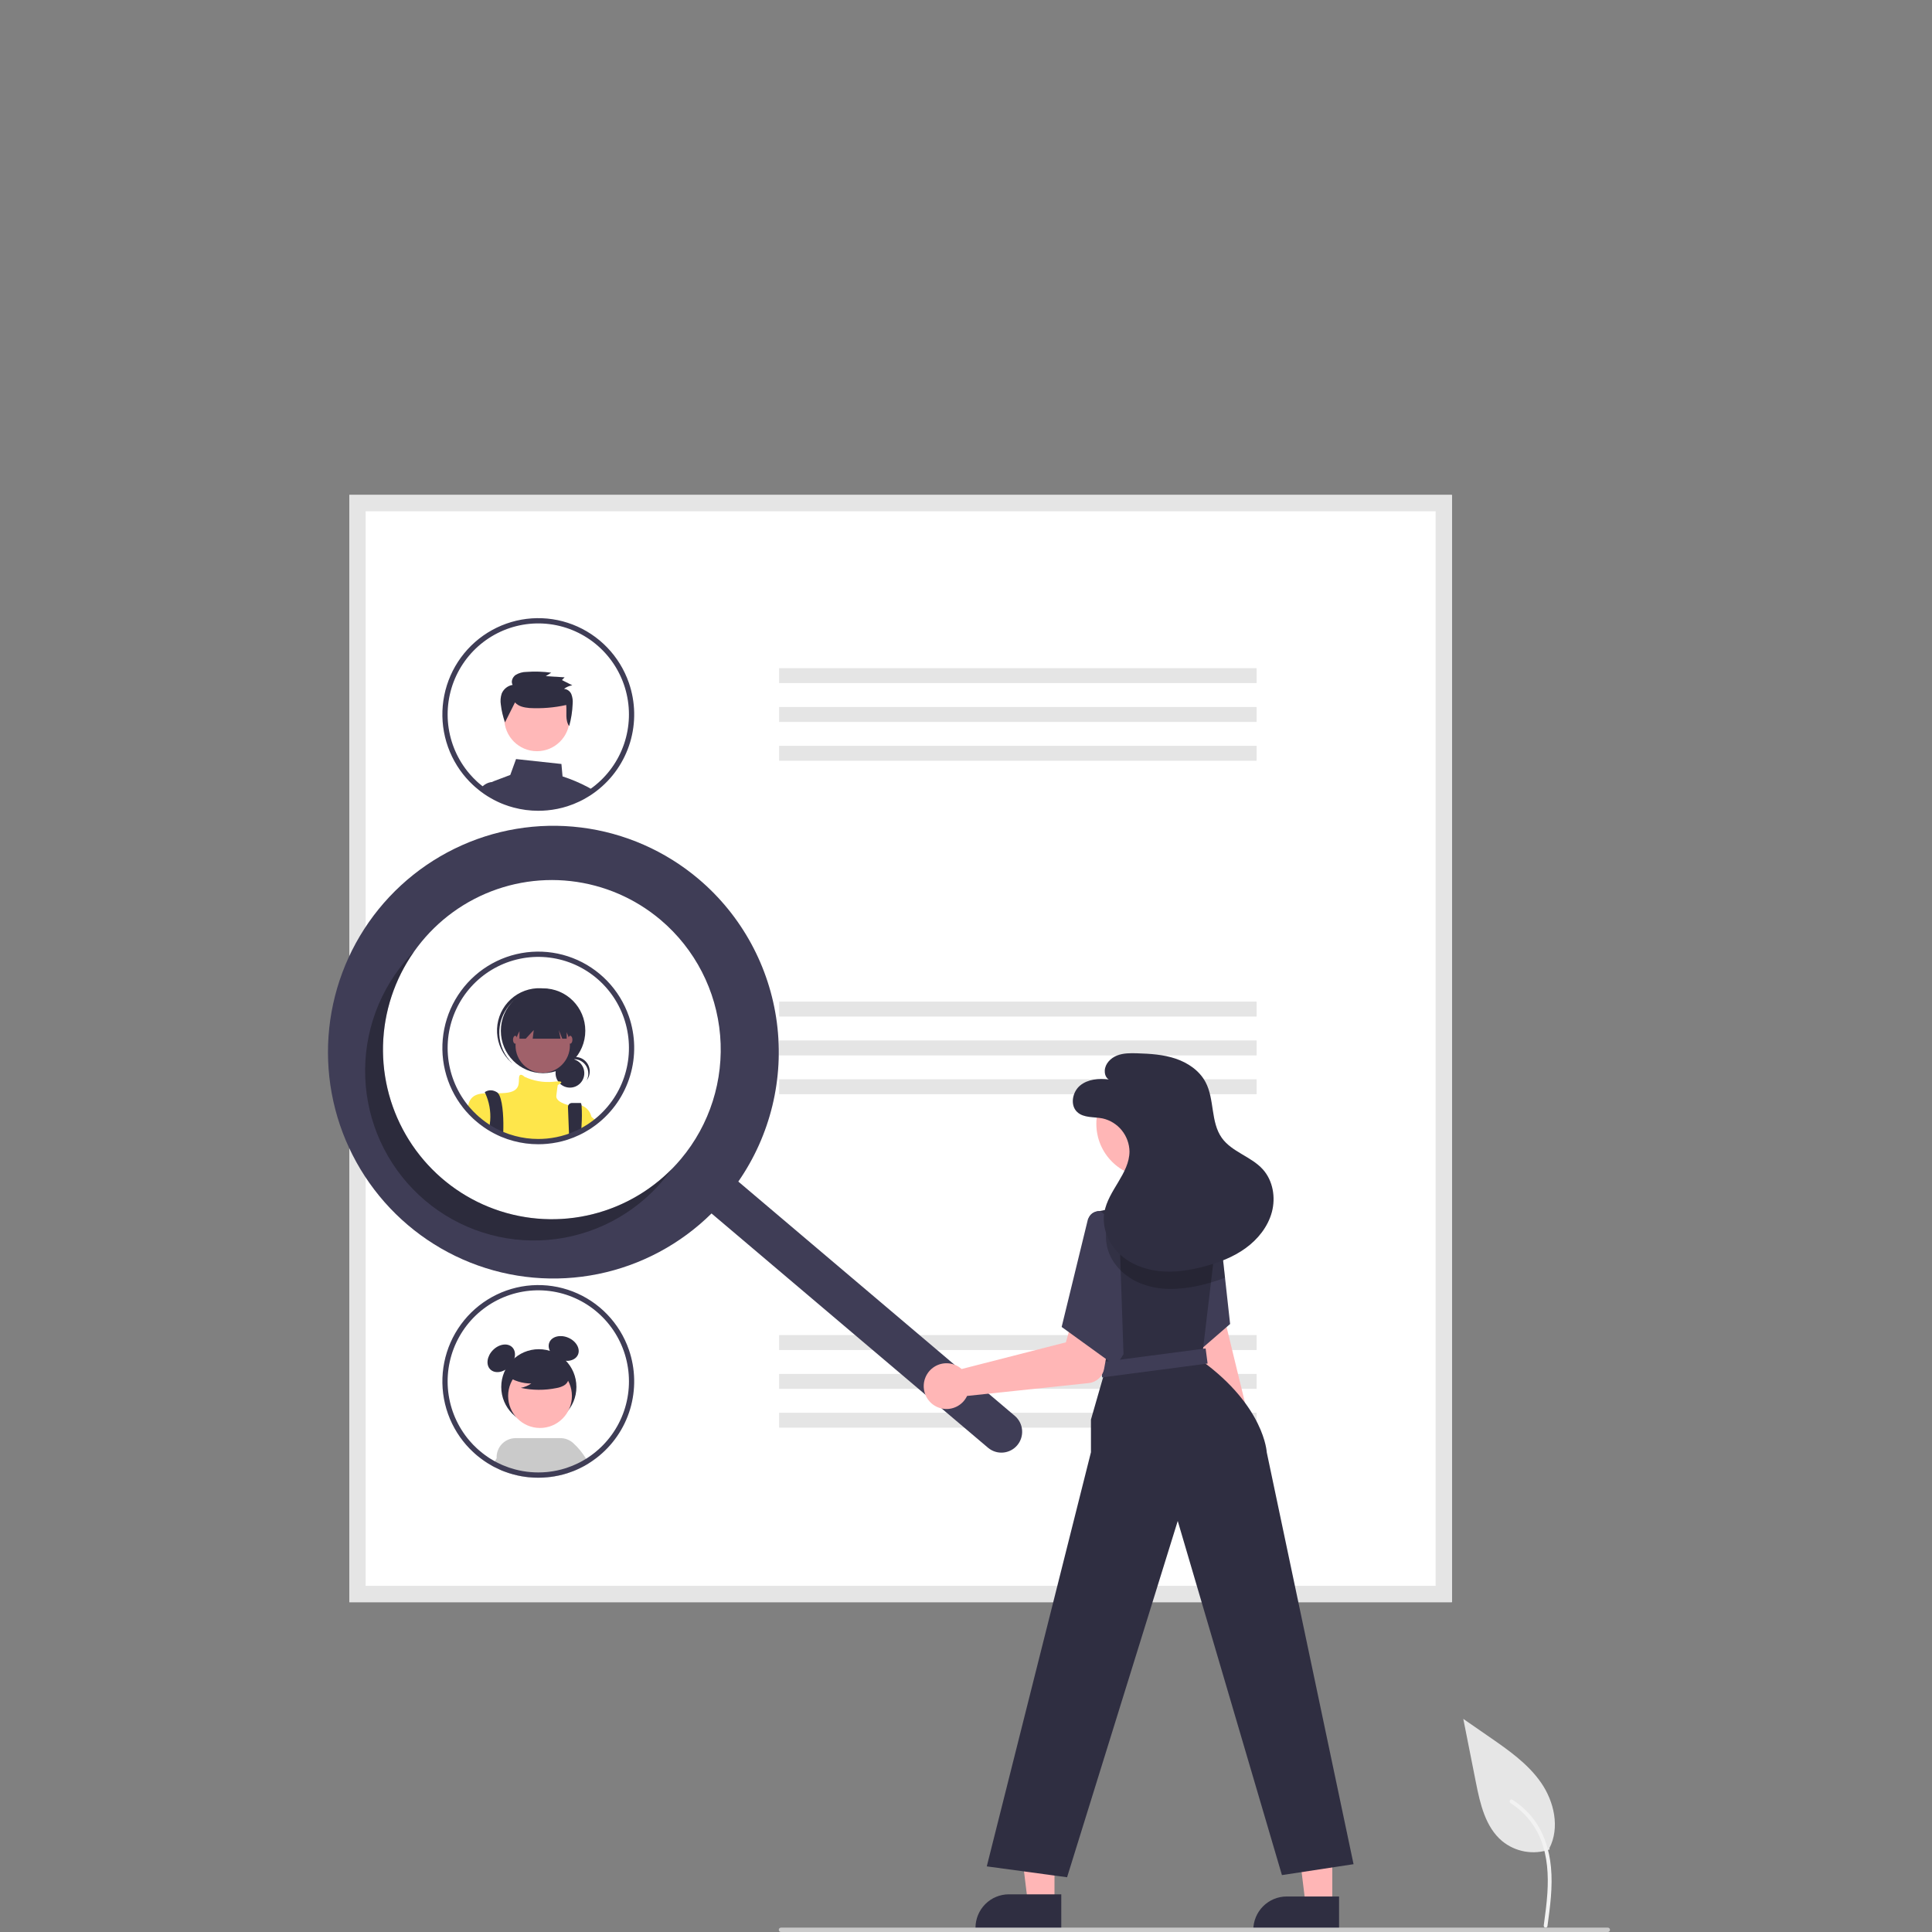
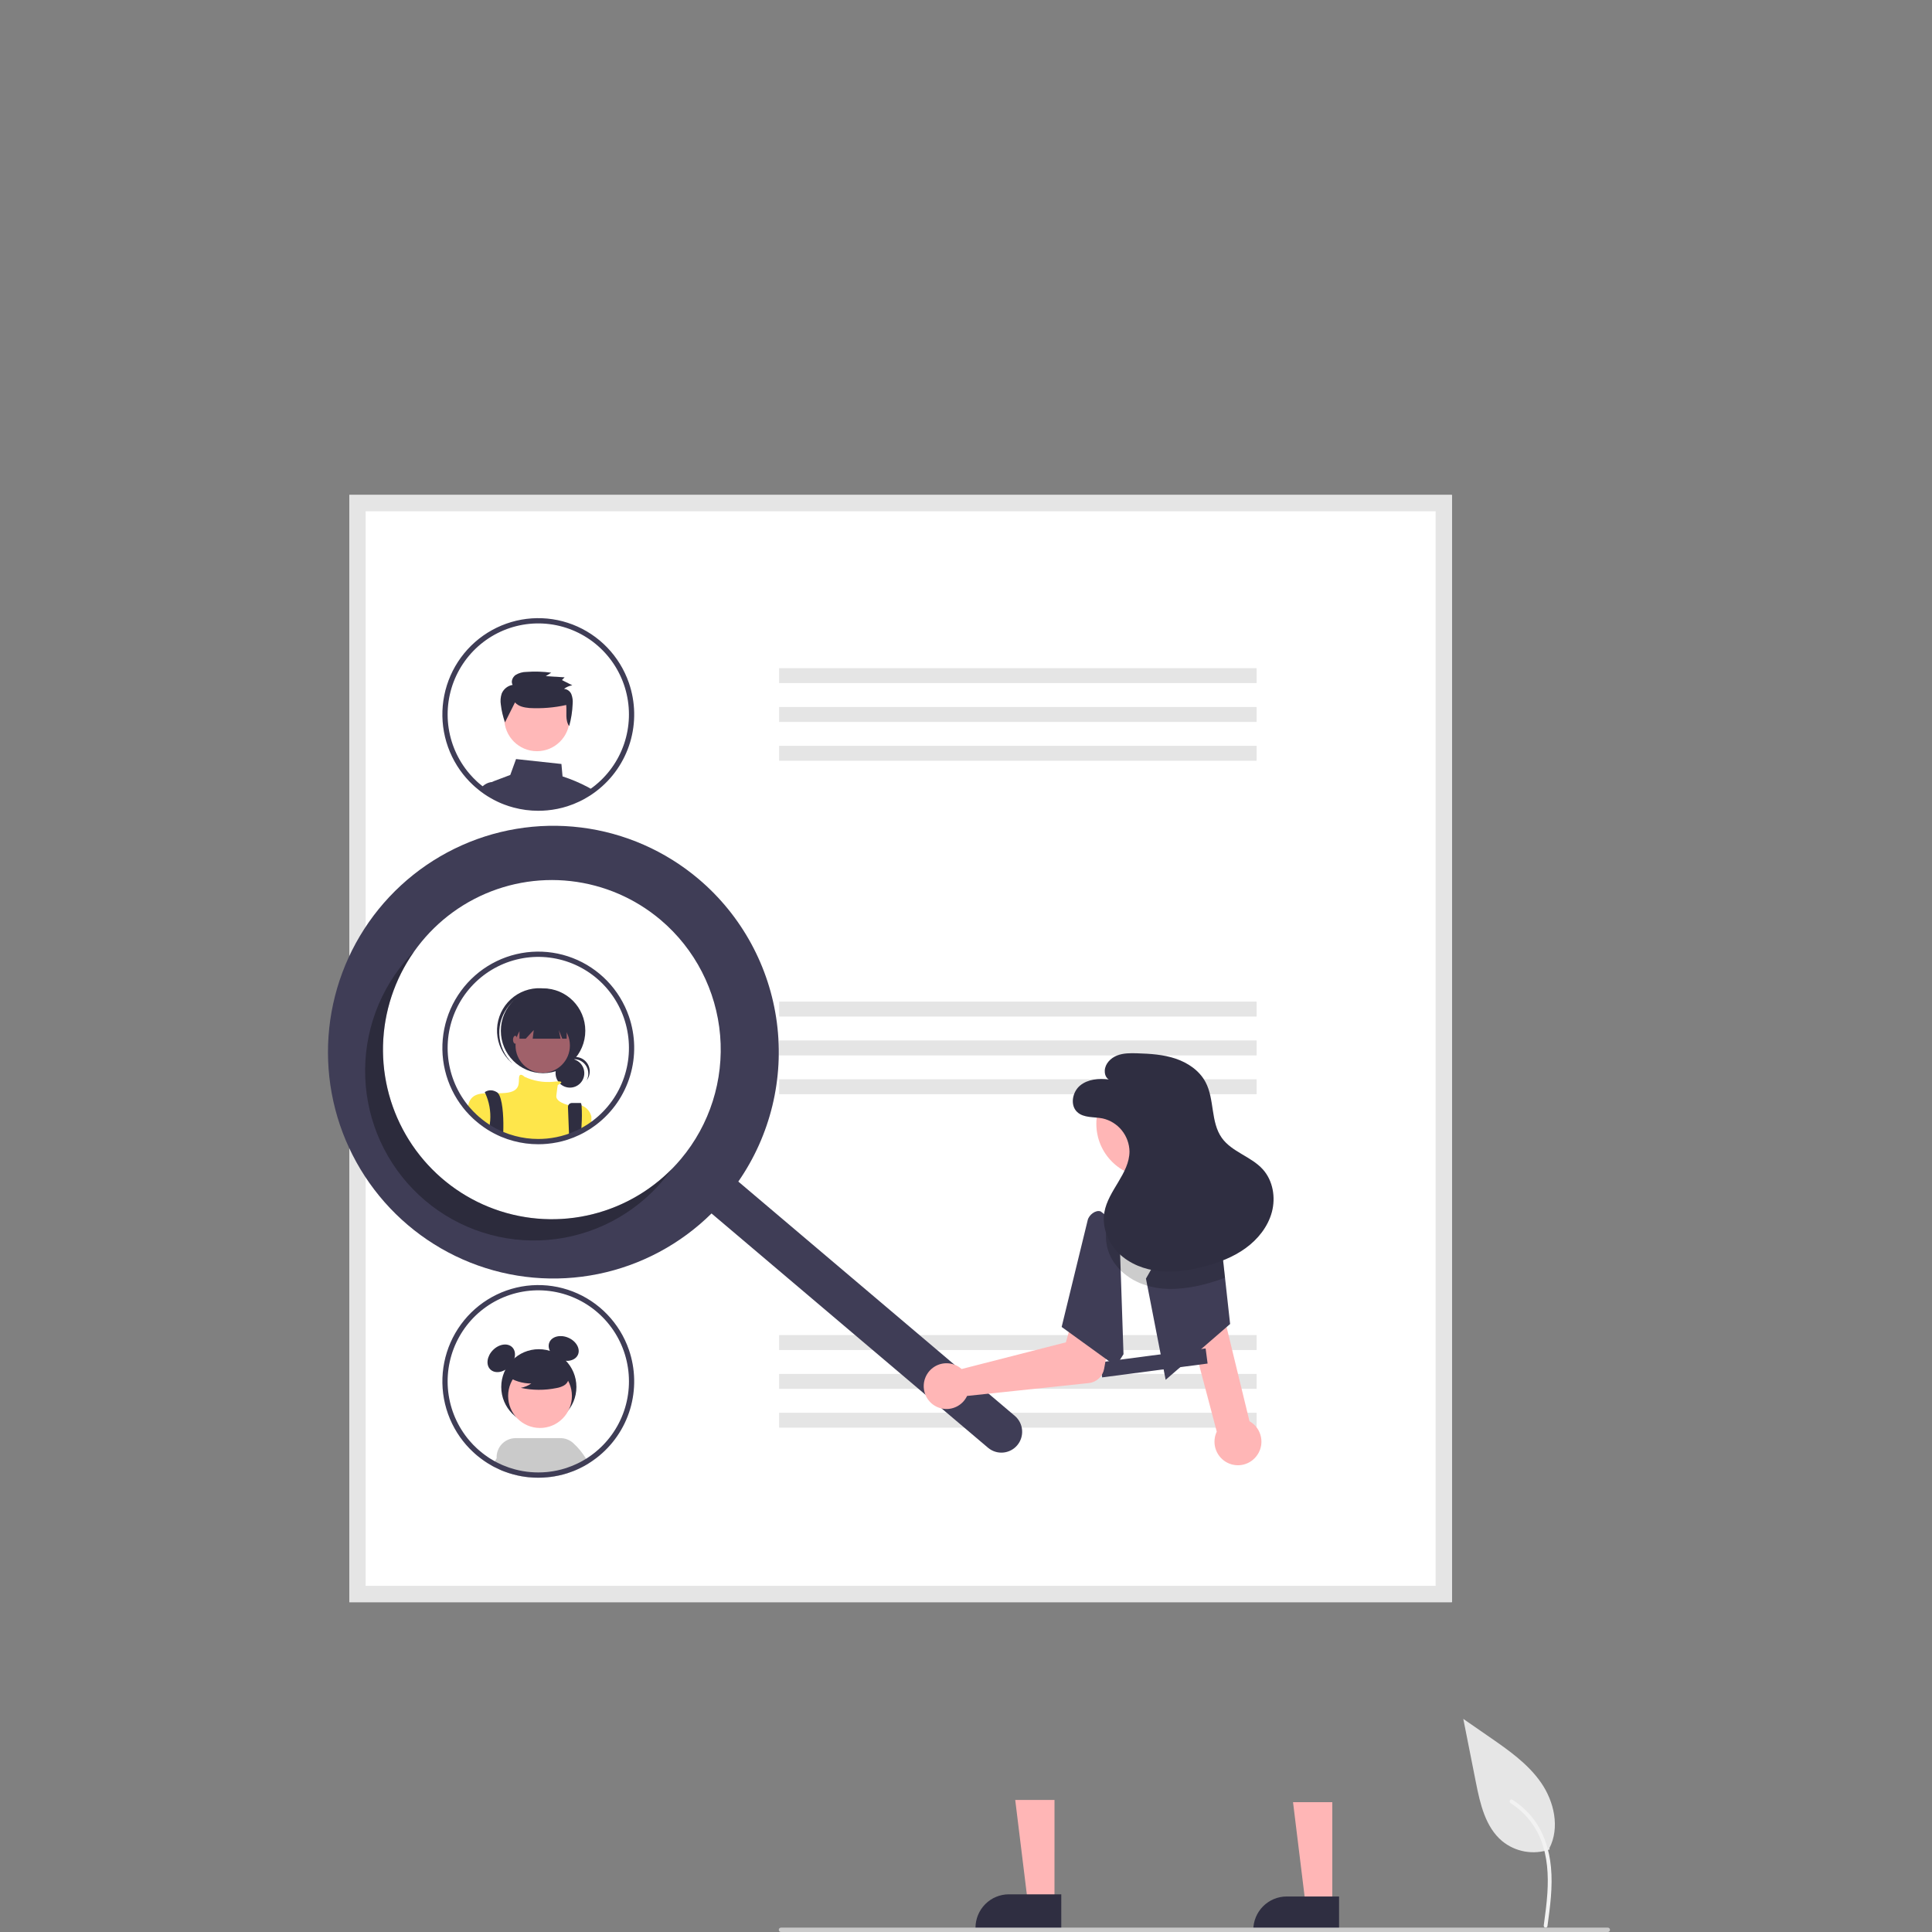
<svg xmlns="http://www.w3.org/2000/svg" width="324" height="324" viewBox="0 0 324 324" fill="none">
  <rect x="0" y="0" width="324" height="324" fill="#808080" stroke="none" />
  <g clip-path="url(#clip0_171_2141)">
    <path d="M259.886 310.157C258.546 310.63 257.107 310.748 255.708 310.501C254.309 310.253 252.997 309.648 251.898 308.744C249.1 306.385 248.222 302.5 247.509 298.903L245.398 288.262L249.818 291.319C252.996 293.516 256.246 295.785 258.447 298.968C260.648 302.152 261.608 306.498 259.84 309.942" fill="#E6E6E6" />
    <path d="M259.508 323.04C259.956 319.767 260.416 316.453 260.102 313.146C259.823 310.208 258.931 307.34 257.114 304.987C256.15 303.741 254.977 302.673 253.647 301.832C253.3 301.613 252.981 302.164 253.326 302.383C255.627 303.843 257.406 305.999 258.408 308.54C259.515 311.366 259.692 314.447 259.5 317.449C259.385 319.265 259.14 321.068 258.894 322.87C258.874 322.951 258.886 323.037 258.927 323.11C258.969 323.183 259.036 323.237 259.116 323.262C259.197 323.284 259.284 323.273 259.357 323.231C259.43 323.19 259.484 323.121 259.507 323.039L259.508 323.04Z" fill="#F2F2F2" />
    <path d="M243.489 268.689H58.585V83H243.489V268.689Z" fill="white" />
    <path d="M243.489 268.689H58.585V83H243.489V268.689ZM61.317 265.945H240.757V85.743H61.317V265.945Z" fill="#E5E5E5" />
    <path d="M210.733 112.051H130.662V114.556H210.733V112.051Z" fill="#E5E5E5" />
    <path d="M210.733 118.564H130.662V121.069H210.733V118.564Z" fill="#E5E5E5" />
    <path d="M210.733 125.076H130.662V127.581H210.733V125.076Z" fill="#E5E5E5" />
    <path d="M210.733 167.974H130.662V170.478H210.733V167.974Z" fill="#E5E5E5" />
    <path d="M210.733 174.486H130.662V176.991H210.733V174.486Z" fill="#E5E5E5" />
    <path d="M210.733 180.999H130.662V183.503H210.733V180.999Z" fill="#E5E5E5" />
    <path d="M210.733 223.896H130.662V226.401H210.733V223.896Z" fill="#E5E5E5" />
    <path d="M210.733 230.408H130.662V232.913H210.733V230.408Z" fill="#E5E5E5" />
    <path d="M210.733 236.921H130.662V239.426H210.733V236.921Z" fill="#E5E5E5" />
    <path d="M98.607 132.009C97.24 131.285 95.812 130.681 94.34 130.205L94.152 128.12L86.542 127.297L85.574 129.961L82.843 130.991C82.745 131.028 82.652 131.077 82.566 131.136H82.563C82.41 131.239 82.281 131.373 82.181 131.528C82.082 131.684 82.016 131.858 81.986 132.04C81.956 132.222 81.963 132.407 82.006 132.586L82.15 133.18C82.358 133.305 82.572 133.423 82.785 133.537L82.921 133.606C83.233 133.769 83.55 133.922 83.877 134.064C83.943 134.093 84.015 134.122 84.082 134.151C84.088 134.154 84.09 134.154 84.096 134.157C84.249 134.221 84.402 134.282 84.558 134.34C85.07 134.536 85.593 134.705 86.123 134.844C87.476 135.206 88.871 135.39 90.272 135.389C90.783 135.389 91.288 135.366 91.788 135.317C92.929 135.211 94.056 134.983 95.148 134.635C95.151 134.635 95.154 134.633 95.157 134.633C95.847 134.412 96.522 134.143 97.175 133.829C97.178 133.826 97.184 133.826 97.187 133.824C97.334 133.754 97.476 133.679 97.62 133.606L97.689 133.571C97.805 133.51 97.92 133.45 98.036 133.386C98.324 133.226 98.607 133.058 98.887 132.878C98.965 132.832 99.04 132.783 99.118 132.73C99.228 132.658 99.338 132.583 99.445 132.504C99.176 132.33 98.896 132.165 98.607 132.009Z" fill="#3F3D56" />
-     <path d="M84.325 133.293L83.848 131.133H82.604C82.591 131.133 82.579 131.134 82.566 131.136H82.563C82.116 131.174 81.686 131.323 81.31 131.571C81.056 131.734 80.83 131.937 80.641 132.174C81.01 132.455 81.394 132.716 81.79 132.965L81.807 132.974C81.92 133.044 82.035 133.113 82.151 133.18C82.359 133.305 82.572 133.423 82.786 133.536L82.921 133.606C83.233 133.768 83.551 133.922 83.877 134.064C83.944 134.093 84.016 134.122 84.082 134.151C84.088 134.154 84.091 134.154 84.097 134.157C84.25 134.221 84.403 134.282 84.559 134.34L84.325 133.293Z" fill="#3F3D56" />
+     <path d="M84.325 133.293L83.848 131.133H82.604C82.591 131.133 82.579 131.134 82.566 131.136H82.563C82.116 131.174 81.686 131.323 81.31 131.571C81.056 131.734 80.83 131.937 80.641 132.174C81.01 132.455 81.394 132.716 81.79 132.965L81.807 132.974C81.92 133.044 82.035 133.113 82.151 133.18C82.359 133.305 82.572 133.423 82.786 133.536L82.921 133.606C83.233 133.768 83.551 133.922 83.877 134.064C83.944 134.093 84.016 134.122 84.082 134.151C84.088 134.154 84.091 134.154 84.097 134.157C84.25 134.221 84.403 134.282 84.559 134.34Z" fill="#3F3D56" />
    <path d="M90.049 125.979C93.076 125.979 95.53 123.514 95.53 120.474C95.53 117.434 93.076 114.97 90.049 114.97C87.021 114.97 84.567 117.434 84.567 120.474C84.567 123.514 87.021 125.979 90.049 125.979Z" fill="#FFB8B8" />
    <path d="M86.368 117.793C86.936 118.467 87.896 118.658 88.782 118.736C90.853 118.85 92.93 118.68 94.955 118.229C95.08 119.451 94.738 120.768 95.454 121.772C95.79 120.556 95.986 119.305 96.036 118.044C96.09 117.503 96.019 116.956 95.831 116.447C95.73 116.191 95.559 115.97 95.339 115.807C95.119 115.644 94.858 115.546 94.585 115.524C94.993 115.213 95.472 115.008 95.978 114.926L94.237 114.048L94.684 113.587L91.533 113.394L92.446 112.811C91.072 112.622 89.683 112.578 88.3 112.68C87.654 112.68 87.02 112.857 86.466 113.192C85.946 113.566 85.645 114.308 85.968 114.857C85.564 114.923 85.183 115.093 84.862 115.348C84.541 115.604 84.291 115.938 84.134 116.318C83.936 116.923 83.888 117.567 83.995 118.194C84.114 119.2 84.346 120.19 84.689 121.143L86.368 117.793Z" fill="#2F2E41" />
    <path d="M105.462 114.507C104.693 112.288 103.451 110.265 101.823 108.578C100.195 106.89 98.22 105.58 96.037 104.738C93.853 103.896 91.512 103.542 89.178 103.702C86.844 103.862 84.573 104.531 82.523 105.662C80.473 106.794 78.693 108.361 77.308 110.254C75.923 112.148 74.966 114.322 74.504 116.625C74.041 118.928 74.085 121.304 74.631 123.589C75.177 125.873 76.213 128.01 77.666 129.851C77.811 130.034 77.961 130.217 78.114 130.393C78.125 130.405 78.134 130.417 78.146 130.428C78.522 130.864 78.922 131.278 79.344 131.669C79.454 131.771 79.569 131.875 79.684 131.974C79.904 132.171 80.129 132.359 80.363 132.539C80.455 132.612 80.545 132.684 80.64 132.754C81.01 133.035 81.394 133.296 81.789 133.545L81.807 133.554C81.919 133.623 82.035 133.693 82.15 133.76C82.358 133.884 82.572 134.003 82.785 134.116L82.921 134.186C83.233 134.348 83.55 134.502 83.877 134.644C83.943 134.673 84.015 134.702 84.082 134.731C84.088 134.734 84.09 134.734 84.096 134.737C84.249 134.801 84.402 134.862 84.558 134.92C85.07 135.116 85.593 135.284 86.123 135.424C87.476 135.786 88.871 135.97 90.272 135.969C90.783 135.969 91.288 135.946 91.788 135.897C92.929 135.791 94.056 135.562 95.148 135.215C95.151 135.215 95.154 135.212 95.157 135.212C95.847 134.992 96.522 134.723 97.175 134.409C97.178 134.406 97.184 134.406 97.187 134.403C97.334 134.334 97.476 134.258 97.62 134.186L97.689 134.151C97.805 134.09 97.92 134.029 98.036 133.966C98.324 133.806 98.607 133.638 98.887 133.458C98.965 133.412 99.04 133.363 99.118 133.31C99.228 133.238 99.338 133.162 99.445 133.084C99.586 132.986 99.728 132.884 99.866 132.78C99.909 132.748 99.956 132.716 99.999 132.681C102.704 130.619 104.689 127.75 105.671 124.486C106.652 121.221 106.579 117.728 105.462 114.507ZM99.468 131.977C99.373 132.052 99.274 132.124 99.176 132.191C99.081 132.264 98.986 132.333 98.887 132.397C98.804 132.458 98.72 132.516 98.633 132.571L98.607 132.588C98.544 132.632 98.48 132.672 98.417 132.713C98.177 132.864 97.935 133.009 97.689 133.148L97.611 133.191C97.501 133.252 97.392 133.31 97.282 133.368C97.268 133.377 97.25 133.383 97.236 133.392L97.219 133.4C97.08 133.473 96.939 133.542 96.797 133.609C96.251 133.873 95.689 134.102 95.114 134.293C95.039 134.319 94.964 134.345 94.889 134.369C93.854 134.699 92.788 134.917 91.707 135.018C91.233 135.062 90.754 135.085 90.272 135.085C88.947 135.088 87.628 134.914 86.348 134.569C85.692 134.397 85.048 134.178 84.422 133.913C84.391 133.899 84.356 133.887 84.324 133.873C84.29 133.858 84.258 133.847 84.226 133.832C84.191 133.818 84.16 133.803 84.125 133.786C83.854 133.667 83.585 133.536 83.322 133.4L83.195 133.334C82.875 133.165 82.56 132.986 82.254 132.794C82.165 132.739 82.072 132.681 81.986 132.62C81.963 132.606 81.942 132.591 81.919 132.577C81.714 132.44 81.509 132.298 81.31 132.151C81.174 132.049 81.039 131.948 80.906 131.843C80.683 131.675 80.47 131.495 80.262 131.31C80.152 131.217 80.045 131.115 79.942 131.02C79.532 130.64 79.145 130.237 78.781 129.814C78.66 129.674 78.541 129.535 78.428 129.39C78.403 129.362 78.379 129.332 78.356 129.3C76.48 126.923 75.352 124.039 75.115 121.015C74.878 117.991 75.544 114.965 77.026 112.322C78.509 109.68 80.742 107.54 83.44 106.177C86.138 104.814 89.18 104.289 92.176 104.669C95.173 105.049 97.989 106.317 100.265 108.31C102.542 110.304 104.175 112.933 104.957 115.863C105.74 118.793 105.635 121.89 104.657 124.76C103.68 127.63 101.873 130.142 99.468 131.977Z" fill="#3F3D56" />
    <path d="M105.462 170.43C104.692 168.211 103.451 166.187 101.823 164.5C100.195 162.813 98.22 161.502 96.037 160.66C93.853 159.818 91.512 159.465 89.178 159.624C86.844 159.784 84.573 160.453 82.523 161.585C80.473 162.716 78.693 164.283 77.308 166.177C75.923 168.07 74.966 170.244 74.504 172.547C74.041 174.85 74.085 177.227 74.631 179.511C75.177 181.795 76.213 183.933 77.666 185.774C77.811 185.956 77.961 186.139 78.114 186.316C78.125 186.327 78.134 186.339 78.145 186.351C78.522 186.786 78.922 187.2 79.344 187.592C79.453 187.693 79.569 187.797 79.684 187.896C79.904 188.093 80.129 188.282 80.363 188.461C80.82 188.823 81.296 189.159 81.789 189.468L81.806 189.476C82.127 189.676 82.453 189.862 82.785 190.039L82.921 190.108C83.233 190.271 83.55 190.424 83.877 190.566C83.943 190.595 84.015 190.624 84.082 190.653C84.087 190.656 84.09 190.656 84.096 190.659C84.755 190.934 85.433 191.164 86.123 191.346C87.476 191.709 88.871 191.892 90.272 191.891C90.783 191.891 91.288 191.868 91.787 191.819C92.929 191.713 94.055 191.485 95.148 191.138C95.151 191.138 95.154 191.135 95.157 191.135C95.847 190.914 96.522 190.646 97.175 190.332C97.178 190.329 97.184 190.329 97.187 190.326C97.334 190.256 97.475 190.181 97.62 190.108L97.689 190.074C97.805 190.013 97.92 189.952 98.035 189.888C98.324 189.728 98.607 189.56 98.887 189.381C98.965 189.334 99.04 189.285 99.118 189.233C99.372 189.064 99.624 188.885 99.866 188.702C99.909 188.67 99.956 188.638 99.999 188.603C102.704 186.542 104.689 183.673 105.67 180.408C106.652 177.143 106.579 173.65 105.462 170.43Z" fill="white" />
    <path d="M95.579 182.397C96.911 182.397 97.99 181.313 97.99 179.976C97.99 178.639 96.911 177.555 95.579 177.555C94.248 177.555 93.169 178.639 93.169 179.976C93.169 181.313 94.248 182.397 95.579 182.397Z" fill="#2F2E41" />
    <path d="M96.251 177.622C96.668 177.622 97.078 177.731 97.441 177.937C97.804 178.144 98.107 178.442 98.321 178.802C98.535 179.162 98.652 179.571 98.661 179.99C98.67 180.409 98.571 180.823 98.373 181.192C98.582 180.929 98.734 180.626 98.82 180.301C98.906 179.976 98.923 179.637 98.871 179.305C98.819 178.972 98.699 178.655 98.518 178.372C98.337 178.09 98.099 177.848 97.82 177.662C97.541 177.477 97.226 177.352 96.896 177.295C96.566 177.239 96.228 177.252 95.904 177.334C95.579 177.415 95.275 177.564 95.011 177.771C94.746 177.977 94.528 178.236 94.369 178.532C94.594 178.248 94.881 178.019 95.207 177.861C95.532 177.703 95.889 177.622 96.251 177.622Z" fill="#2F2E41" />
    <path d="M91.075 179.971C94.986 179.971 98.157 176.787 98.157 172.86C98.157 168.932 94.986 165.749 91.075 165.749C87.165 165.749 83.994 168.932 83.994 172.86C83.994 176.787 87.165 179.971 91.075 179.971Z" fill="#2F2E41" />
    <path d="M85.517 168.448C86.737 167.07 88.443 166.222 90.274 166.082C92.105 165.943 93.918 166.524 95.331 167.702C95.273 167.647 95.216 167.591 95.156 167.537C93.757 166.279 91.918 165.63 90.042 165.733C88.167 165.837 86.41 166.684 85.156 168.089C83.903 169.494 83.257 171.341 83.36 173.224C83.463 175.107 84.307 176.872 85.706 178.131C85.719 178.143 85.733 178.155 85.746 178.167C85.806 178.22 85.868 178.271 85.93 178.322C84.599 177.051 83.813 175.311 83.736 173.469C83.659 171.626 84.298 169.826 85.517 168.448Z" fill="#2F2E41" />
    <path d="M91.015 179.911C93.534 179.911 95.575 177.86 95.575 175.331C95.575 172.801 93.534 170.75 91.015 170.75C88.496 170.75 86.454 172.801 86.454 175.331C86.454 177.86 88.496 179.911 91.015 179.911Z" fill="#A0616A" />
    <path d="M99.177 187.264V188.801C98.896 188.98 98.613 189.149 98.325 189.308C98.209 189.372 98.094 189.433 97.978 189.494L97.909 189.528C97.765 189.601 97.623 189.676 97.476 189.746C97.473 189.749 97.467 189.749 97.464 189.752C96.811 190.066 96.136 190.334 95.446 190.555C95.443 190.555 95.44 190.558 95.438 190.558C94.345 190.905 93.218 191.133 92.077 191.239C91.577 191.288 91.072 191.312 90.561 191.312C89.16 191.312 87.766 191.129 86.412 190.767C85.722 190.584 85.044 190.355 84.385 190.079C84.379 190.076 84.376 190.076 84.371 190.074C84.304 190.045 84.232 190.016 84.166 189.987C83.84 189.845 83.522 189.691 83.21 189.528L83.074 189.459C82.742 189.282 82.416 189.096 82.096 188.896L82.078 188.888C81.585 188.579 81.109 188.243 80.652 187.882C80.418 187.702 80.193 187.513 79.974 187.316C79.858 187.218 79.743 187.113 79.633 187.012C79.211 186.62 78.811 186.206 78.435 185.771C78.484 185.469 78.558 185.171 78.654 184.881L78.657 184.878C78.674 184.828 78.694 184.78 78.718 184.733C78.733 184.691 78.752 184.65 78.772 184.611C79.289 183.64 80.225 183.399 81.385 183.347C82.041 183.318 82.765 183.35 83.531 183.341C83.935 183.338 84.353 183.324 84.772 183.286C87.414 183.045 86.935 181.48 87.053 180.636C87.171 179.818 87.905 180.526 87.954 180.572L87.957 180.575C89.452 181.277 91.106 181.569 92.749 181.419C93.032 181.384 93.315 181.364 93.598 181.355C94.343 181.346 94.181 181.561 93.925 181.738C93.8 181.82 93.67 181.894 93.535 181.958C93.535 181.958 93.416 182.683 93.295 183.767C93.18 184.805 95.16 185.292 95.325 185.33C95.328 185.332 95.332 185.333 95.336 185.333C96.06 185.145 96.821 185.165 97.534 185.391H97.537C97.944 185.541 98.307 185.791 98.593 186.118C98.88 186.446 99.08 186.839 99.177 187.264Z" fill="#FEE64B" />
    <path d="M84.414 189.128C84.414 189.343 84.408 189.549 84.4 189.743C84.397 189.859 84.391 189.972 84.385 190.079C84.379 190.076 84.376 190.076 84.371 190.073C84.304 190.044 84.232 190.015 84.166 189.986C83.84 189.844 83.522 189.691 83.21 189.528L83.074 189.459C82.742 189.282 82.416 189.096 82.096 188.896C82.104 188.795 82.119 188.693 82.133 188.592C82.165 188.369 82.191 188.142 82.208 187.919C82.322 186.351 82.039 184.779 81.385 183.35V183.347C81.328 183.231 81.293 183.167 81.293 183.167C81.293 183.167 82.133 182.442 83.331 183.167C83.408 183.212 83.475 183.271 83.531 183.341C84.252 184.196 84.449 187.072 84.414 189.128Z" fill="#2F2E41" />
    <path d="M97.525 188.734C97.513 189.059 97.496 189.398 97.476 189.743V189.746C97.473 189.749 97.467 189.749 97.464 189.751C96.811 190.065 96.136 190.334 95.446 190.555C95.443 190.555 95.44 190.558 95.437 190.558L95.406 189.743L95.403 189.636L95.25 185.669C95.246 185.579 95.26 185.49 95.291 185.405C95.322 185.321 95.371 185.244 95.432 185.179C95.494 185.114 95.568 185.062 95.651 185.027C95.733 184.992 95.821 184.973 95.911 184.973H97.375C97.447 184.973 97.499 185.121 97.534 185.388V185.391C97.605 186.504 97.602 187.621 97.525 188.734Z" fill="#2F2E41" />
    <path d="M87.114 169.605V174.187H88.17L89.514 172.74L89.335 174.187H94.003L93.715 172.74L94.292 174.187H95.036V169.605H87.114Z" fill="#2F2E41" />
    <path d="M86.394 175.029C86.593 175.029 86.754 174.733 86.754 174.366C86.754 174 86.593 173.704 86.394 173.704C86.195 173.704 86.034 174 86.034 174.366C86.034 174.733 86.195 175.029 86.394 175.029Z" fill="#A0616A" />
-     <path d="M95.636 175.029C95.835 175.029 95.996 174.733 95.996 174.366C95.996 174 95.835 173.704 95.636 173.704C95.438 173.704 95.276 174 95.276 174.366C95.276 174.733 95.438 175.029 95.636 175.029Z" fill="#A0616A" />
-     <path d="M100.155 188.122C99.913 188.305 99.662 188.485 99.408 188.653C99.33 188.705 99.255 188.754 99.177 188.801C98.897 188.98 98.614 189.149 98.325 189.308C98.209 189.372 98.094 189.433 97.978 189.494V186.298C97.978 186.298 98.44 186.669 99.177 187.287C99.269 187.365 99.364 187.447 99.465 187.534C99.679 187.713 99.91 187.91 100.155 188.122Z" fill="#FEE64B" />
    <path d="M105.462 170.43C104.692 168.211 103.451 166.187 101.823 164.5C100.195 162.813 98.22 161.502 96.037 160.66C93.853 159.818 91.512 159.465 89.178 159.624C86.844 159.784 84.573 160.453 82.523 161.585C80.473 162.716 78.693 164.283 77.308 166.177C75.923 168.07 74.966 170.244 74.504 172.547C74.041 174.85 74.085 177.227 74.631 179.511C75.177 181.795 76.213 183.933 77.666 185.774C77.811 185.956 77.961 186.139 78.114 186.316C78.125 186.327 78.134 186.339 78.145 186.351C78.522 186.786 78.922 187.2 79.344 187.592C79.453 187.693 79.569 187.797 79.684 187.896C79.904 188.093 80.129 188.282 80.363 188.461C80.82 188.823 81.296 189.159 81.789 189.468L81.806 189.476C82.127 189.676 82.453 189.862 82.785 190.039L82.921 190.108C83.233 190.271 83.55 190.424 83.877 190.566C83.943 190.595 84.015 190.624 84.082 190.653C84.087 190.656 84.09 190.656 84.096 190.659C84.755 190.934 85.433 191.164 86.123 191.346C87.476 191.709 88.871 191.892 90.272 191.891C90.783 191.891 91.288 191.868 91.787 191.819C92.929 191.713 94.055 191.485 95.148 191.138C95.151 191.138 95.154 191.135 95.157 191.135C95.847 190.914 96.522 190.646 97.175 190.332C97.178 190.329 97.184 190.329 97.187 190.326C97.334 190.256 97.475 190.181 97.62 190.108L97.689 190.074C97.805 190.013 97.92 189.952 98.035 189.888C98.324 189.728 98.607 189.56 98.887 189.381C98.965 189.334 99.04 189.285 99.118 189.233C99.372 189.064 99.624 188.885 99.866 188.702C99.909 188.67 99.956 188.638 99.999 188.603C102.704 186.542 104.689 183.673 105.67 180.408C106.652 177.143 106.579 173.65 105.462 170.43ZM99.468 187.899C99.372 187.974 99.274 188.047 99.176 188.113C99.081 188.186 98.986 188.256 98.887 188.319C98.804 188.38 98.72 188.438 98.633 188.493C98.561 188.543 98.489 188.589 98.417 188.635C98.177 188.786 97.935 188.931 97.689 189.07L97.611 189.114C97.501 189.175 97.392 189.233 97.282 189.291C97.267 189.299 97.25 189.305 97.236 189.314L97.218 189.323C97.08 189.395 96.939 189.465 96.797 189.531C96.251 189.795 95.689 190.024 95.114 190.216C95.039 190.242 94.963 190.268 94.888 190.291C93.854 190.621 92.787 190.839 91.707 190.94C91.233 190.984 90.754 191.007 90.272 191.007C88.947 191.01 87.627 190.836 86.348 190.491C85.691 190.319 85.048 190.1 84.422 189.836C84.356 189.81 84.29 189.781 84.226 189.755C84.191 189.74 84.159 189.726 84.125 189.708C83.853 189.589 83.585 189.459 83.322 189.323L83.195 189.256C82.875 189.088 82.56 188.908 82.254 188.717C82.141 188.647 82.029 188.574 81.919 188.499C81.573 188.27 81.235 188.024 80.906 187.766C80.683 187.597 80.47 187.418 80.262 187.232C80.152 187.139 80.045 187.038 79.941 186.942C79.532 186.562 79.144 186.16 78.781 185.736C78.659 185.597 78.541 185.458 78.428 185.313C78.403 185.284 78.379 185.254 78.356 185.223C76.48 182.845 75.352 179.961 75.115 176.937C74.878 173.913 75.543 170.887 77.026 168.245C78.509 165.602 80.742 163.463 83.44 162.1C86.138 160.737 89.18 160.212 92.176 160.592C95.173 160.971 97.989 162.239 100.265 164.233C102.541 166.226 104.175 168.856 104.957 171.785C105.739 174.715 105.635 177.812 104.657 180.682C103.68 183.552 101.873 186.064 99.468 187.899Z" fill="#3F3D56" />
    <path d="M90.363 238.921C93.844 238.921 96.665 236.087 96.665 232.592C96.665 229.097 93.844 226.264 90.363 226.264C86.883 226.264 84.061 229.097 84.061 232.592C84.061 236.087 86.883 238.921 90.363 238.921Z" fill="#2F2E41" />
    <path d="M85.444 229.18C86.462 228.158 86.668 226.707 85.905 225.94C85.141 225.173 83.696 225.38 82.678 226.403C81.659 227.425 81.453 228.876 82.217 229.643C82.981 230.41 84.425 230.203 85.444 229.18Z" fill="#2F2E41" />
    <path d="M96.931 227.171C97.356 226.173 96.626 224.904 95.302 224.336C93.977 223.768 92.56 224.116 92.135 225.113C91.711 226.111 92.441 227.38 93.765 227.948C95.09 228.516 96.507 228.168 96.931 227.171Z" fill="#2F2E41" />
    <path d="M97.901 244.868L97.158 243.695C96.843 242.988 96.262 242.435 95.542 242.158C94.822 241.881 94.022 241.901 93.317 242.215C92.612 242.529 92.06 243.11 91.781 243.832C91.502 244.554 91.52 245.358 91.83 246.067L92.041 246.827L92.281 247.69C93.254 247.566 94.214 247.356 95.149 247.061C95.152 247.061 95.154 247.059 95.156 247.057C95.848 246.838 96.523 246.569 97.177 246.253C97.18 246.25 97.184 246.25 97.187 246.246C97.333 246.177 97.475 246.103 97.62 246.03C97.644 246.02 97.667 246.007 97.69 245.994C97.806 245.935 97.923 245.873 98.035 245.811C98.152 245.749 98.265 245.683 98.374 245.614L97.901 244.868Z" fill="#CACACA" />
    <path d="M90.563 239.474C93.517 239.474 95.911 237.07 95.911 234.103C95.911 231.137 93.517 228.732 90.563 228.732C87.609 228.732 85.215 231.137 85.215 234.103C85.215 237.07 87.609 239.474 90.563 239.474Z" fill="#FFB6B6" />
    <path d="M98.287 244.638C97.697 243.653 96.965 242.761 96.114 241.992C95.531 241.469 94.777 241.18 93.996 241.18H86.462C86.028 241.18 85.598 241.269 85.2 241.442C84.801 241.615 84.442 241.869 84.145 242.187C83.848 242.505 83.619 242.88 83.472 243.291C83.325 243.701 83.264 244.137 83.292 244.572C83.308 244.817 83.352 245.06 83.423 245.296C83.477 245.466 83.543 245.633 83.623 245.793L83.994 246.538C84.023 246.549 84.052 246.564 84.081 246.575C84.089 246.579 84.092 246.579 84.096 246.582C84.249 246.644 84.402 246.707 84.558 246.765C85.07 246.962 85.593 247.13 86.123 247.269C86.977 247.5 87.849 247.657 88.729 247.741C89.242 247.789 89.756 247.814 90.272 247.814C90.786 247.814 91.288 247.789 91.79 247.741C91.954 247.726 92.118 247.708 92.281 247.69C93.254 247.566 94.214 247.356 95.149 247.061C95.152 247.061 95.155 247.06 95.157 247.057C95.848 246.838 96.523 246.569 97.177 246.253C97.18 246.25 97.184 246.25 97.188 246.246C97.333 246.177 97.475 246.104 97.621 246.03C97.644 246.02 97.668 246.007 97.69 245.994C97.806 245.935 97.923 245.873 98.036 245.811C98.152 245.749 98.265 245.683 98.374 245.614C98.491 245.552 98.6 245.482 98.713 245.413C98.574 245.139 98.432 244.883 98.287 244.638Z" fill="#CACACA" />
    <path d="M87.826 242.16C87.129 241.832 86.331 241.795 85.607 242.057C84.882 242.319 84.291 242.857 83.961 243.556L83.291 244.572L82.971 245.058L82.483 245.797C82.585 245.851 82.683 245.906 82.785 245.961L82.92 246.03C83.233 246.191 83.55 246.345 83.877 246.487C83.914 246.506 83.954 246.52 83.994 246.538C84.023 246.549 84.052 246.564 84.081 246.575C84.088 246.579 84.092 246.579 84.096 246.582C84.249 246.644 84.401 246.707 84.558 246.765C85.07 246.962 85.593 247.13 86.123 247.27C86.977 247.5 87.849 247.657 88.729 247.741L88.984 246.875L89.231 246.049C89.558 245.346 89.593 244.542 89.329 243.812C89.066 243.083 88.525 242.489 87.826 242.16Z" fill="#CACACA" />
    <path d="M84.943 230.725C86.165 231.571 87.616 232.021 89.1 232.015C88.571 232.384 87.968 232.633 87.334 232.745C89.307 233.17 91.347 233.182 93.325 232.779C93.765 232.708 94.189 232.562 94.579 232.346C94.774 232.237 94.943 232.088 95.076 231.909C95.21 231.73 95.304 231.525 95.353 231.306C95.485 230.552 94.9 229.867 94.291 229.405C93.361 228.709 92.287 228.23 91.149 228.001C90.01 227.773 88.836 227.801 87.71 228.085C86.96 228.236 86.277 228.624 85.761 229.191C85.511 229.479 85.36 229.841 85.331 230.222C85.301 230.604 85.394 230.984 85.597 231.308L84.943 230.725Z" fill="#2F2E41" />
    <path d="M105.464 226.352C104.695 224.133 103.453 222.109 101.825 220.421C100.197 218.734 98.223 217.423 96.039 216.581C93.855 215.739 91.514 215.385 89.18 215.545C86.846 215.704 84.574 216.373 82.524 217.505C80.474 218.637 78.694 220.204 77.309 222.098C75.924 223.991 74.967 226.165 74.505 228.468C74.042 230.771 74.086 233.148 74.632 235.433C75.179 237.717 76.215 239.854 77.668 241.696C77.81 241.878 77.963 242.061 78.116 242.237C78.124 242.249 78.134 242.262 78.145 242.273C78.522 242.708 78.923 243.122 79.346 243.512C79.455 243.614 79.568 243.72 79.684 243.819C79.903 244.017 80.128 244.203 80.365 244.382C80.456 244.455 80.547 244.528 80.642 244.598C81.009 244.879 81.395 245.139 81.788 245.391C81.795 245.391 81.801 245.394 81.806 245.398C81.919 245.468 82.036 245.537 82.152 245.603C82.261 245.669 82.374 245.734 82.483 245.797C82.585 245.851 82.683 245.906 82.785 245.961L82.92 246.03C83.233 246.191 83.55 246.345 83.877 246.487C83.914 246.506 83.954 246.52 83.994 246.538C84.023 246.549 84.052 246.564 84.081 246.575C84.088 246.579 84.092 246.579 84.096 246.582C84.248 246.644 84.401 246.707 84.558 246.765C85.07 246.962 85.592 247.13 86.123 247.269C86.977 247.5 87.849 247.657 88.729 247.741C89.242 247.789 89.755 247.814 90.272 247.814C90.785 247.814 91.287 247.789 91.79 247.741C91.954 247.726 92.117 247.708 92.281 247.69C93.254 247.566 94.214 247.356 95.149 247.061C95.152 247.061 95.154 247.06 95.156 247.058C95.848 246.838 96.523 246.569 97.176 246.253C97.18 246.25 97.183 246.25 97.187 246.246C97.333 246.177 97.475 246.104 97.62 246.03C97.644 246.02 97.667 246.007 97.689 245.994C97.806 245.935 97.922 245.873 98.035 245.811C98.152 245.749 98.264 245.683 98.374 245.614C98.49 245.552 98.599 245.482 98.712 245.413C98.77 245.376 98.829 245.34 98.887 245.303C98.967 245.256 99.04 245.208 99.12 245.153C99.229 245.084 99.338 245.007 99.444 244.93C99.586 244.832 99.728 244.729 99.866 244.623C99.912 244.593 99.957 244.56 100.001 244.525C102.703 242.461 104.687 239.592 105.669 236.328C106.65 233.064 106.578 229.572 105.464 226.352ZM99.469 243.819C99.375 243.896 99.276 243.969 99.178 244.035C99.08 244.108 98.985 244.177 98.887 244.243C98.803 244.302 98.719 244.36 98.632 244.415C98.624 244.422 98.616 244.428 98.607 244.433C98.545 244.477 98.479 244.517 98.417 244.557C98.374 244.583 98.33 244.612 98.286 244.638C98.159 244.718 98.032 244.795 97.901 244.868C97.832 244.912 97.759 244.952 97.689 244.992C97.664 245.007 97.638 245.022 97.613 245.036C97.5 245.098 97.391 245.153 97.282 245.212C97.267 245.223 97.249 245.226 97.238 245.237C97.231 245.237 97.225 245.24 97.22 245.245C97.082 245.318 96.94 245.387 96.798 245.453C96.251 245.717 95.689 245.945 95.113 246.136C95.04 246.162 94.963 246.191 94.891 246.213C93.962 246.509 93.008 246.715 92.041 246.827C91.932 246.842 91.819 246.853 91.706 246.864C91.233 246.908 90.756 246.93 90.272 246.93C89.843 246.93 89.409 246.911 88.984 246.875C88.093 246.8 87.212 246.646 86.349 246.414C85.692 246.242 85.048 246.022 84.423 245.756C84.39 245.742 84.358 245.731 84.325 245.716C84.289 245.701 84.259 245.691 84.227 245.676C84.19 245.661 84.161 245.647 84.125 245.628C83.888 245.526 83.652 245.413 83.422 245.296C83.389 245.278 83.357 245.263 83.324 245.245L83.197 245.179C83.12 245.139 83.044 245.098 82.971 245.058C82.727 244.927 82.487 244.784 82.254 244.638C82.167 244.583 82.072 244.525 81.985 244.466L81.919 244.422C81.715 244.283 81.512 244.144 81.311 243.995C81.177 243.892 81.038 243.794 80.907 243.688C80.685 243.519 80.471 243.34 80.263 243.154C80.154 243.063 80.045 242.96 79.943 242.865C79.533 242.486 79.145 242.083 78.782 241.659C78.662 241.52 78.542 241.381 78.429 241.235C78.403 241.206 78.382 241.177 78.356 241.144C76.48 238.766 75.351 235.881 75.114 232.857C74.877 229.833 75.542 226.806 77.025 224.163C78.507 221.52 80.74 219.381 83.439 218.017C86.137 216.654 89.179 216.129 92.176 216.508C95.173 216.888 97.99 218.156 100.266 220.15C102.543 222.144 104.177 224.773 104.959 227.703C105.742 230.633 105.637 233.731 104.66 236.601C103.682 239.472 101.875 241.984 99.469 243.819Z" fill="#3F3D56" />
    <path d="M117.181 147.434C111.581 142.688 104.727 139.68 97.455 138.774C90.183 137.868 82.805 139.105 76.22 142.333C69.634 145.562 64.126 150.643 60.363 156.958C56.601 163.273 54.748 170.55 55.029 177.904C55.31 185.258 57.713 192.371 61.947 198.378C66.18 204.385 72.061 209.027 78.873 211.739C85.685 214.45 93.136 215.115 100.317 213.652C107.499 212.189 114.103 208.662 119.325 203.499L165.693 242.79C166.399 243.386 167.311 243.677 168.23 243.598C169.149 243.519 169.999 243.078 170.595 242.371C171.19 241.664 171.482 240.748 171.406 239.825C171.331 238.903 170.894 238.047 170.191 237.448L170.186 237.443L123.817 198.151C129.204 190.388 131.509 180.884 130.282 171.502C129.054 162.12 124.382 153.537 117.181 147.434ZM114.192 194.368C110.58 198.667 105.779 201.794 100.397 203.353C95.015 204.913 89.294 204.834 83.956 203.128C78.619 201.422 73.905 198.164 70.411 193.767C66.917 189.371 64.799 184.032 64.326 178.427C63.854 172.822 65.046 167.202 67.754 162.278C70.462 157.353 74.563 153.346 79.538 150.762C84.514 148.178 90.141 147.134 95.707 147.762C101.274 148.39 106.53 150.661 110.811 154.289C116.552 159.154 120.133 166.109 120.767 173.625C121.401 181.142 119.036 188.603 114.192 194.368Z" fill="#3F3D56" />
    <path opacity="0.3" d="M74.282 197.764C68.849 193.159 65.338 186.671 64.448 179.588C63.558 172.505 65.353 165.345 69.476 159.529C68.935 160.076 68.411 160.65 67.906 161.249C65.507 164.104 63.692 167.405 62.564 170.964C61.436 174.523 61.017 178.271 61.331 181.992C61.645 185.714 62.685 189.337 64.394 192.655C66.102 195.972 68.444 198.92 71.287 201.328C74.129 203.737 77.416 205.56 80.96 206.693C84.504 207.826 88.236 208.247 91.942 207.931C95.648 207.616 99.255 206.571 102.559 204.855C105.863 203.14 108.798 200.788 111.196 197.933C111.701 197.333 112.176 196.718 112.621 196.089C107.606 201.149 100.879 204.13 93.777 204.441C86.674 204.751 79.716 202.368 74.282 197.764Z" fill="black" />
    <path d="M210.66 244.259C211.022 243.815 211.283 243.297 211.424 242.741C211.566 242.184 211.583 241.604 211.477 241.04C211.37 240.476 211.142 239.942 210.808 239.476C210.474 239.011 210.042 238.624 209.543 238.344L201.091 203.603L194.926 205.58L204.052 240.083C203.639 240.956 203.56 241.951 203.828 242.879C204.097 243.807 204.695 244.604 205.509 245.119C206.324 245.634 207.298 245.83 208.247 245.672C209.197 245.514 210.055 245.011 210.66 244.259Z" fill="#FFB6B6" />
    <path d="M206.292 222.038L201.786 225.941L195.482 231.399L192.698 217.093L192.407 215.605L192.178 214.424L198.565 203.251L203.89 203.558L204.254 203.58L204.261 203.66L204.345 204.41L205.437 214.271L205.462 214.509L206.292 222.038Z" fill="#3F3D56" />
    <path d="M176.841 319.143L172.379 319.143L170.256 301.859L176.842 301.859L176.841 319.143Z" fill="#FFB6B6" />
    <path d="M177.978 323.487L163.591 323.486V323.303C163.591 321.812 164.181 320.382 165.231 319.327C166.281 318.272 167.706 317.68 169.191 317.68H169.191L177.979 317.68L177.978 323.487Z" fill="#2F2E41" />
    <path d="M223.428 319.508L218.966 319.508L216.843 302.224L223.429 302.225L223.428 319.508Z" fill="#FFB6B6" />
    <path d="M224.565 323.852L210.178 323.852V323.669C210.178 322.178 210.768 320.747 211.818 319.693C212.868 318.638 214.293 318.045 215.778 318.045H215.778L224.566 318.046L224.565 323.852Z" fill="#2F2E41" />
-     <path d="M226.994 312.628L214.983 314.456L197.509 255.068L178.951 314.821L165.484 312.994L182.954 243.548V238.065L185.32 229.841L185.073 227.615L183.351 212.049L182.605 205.298L182.557 204.862C182.516 204.496 182.613 204.128 182.827 203.829C183.042 203.531 183.36 203.323 183.719 203.247L189.324 202.063H198.485L203.889 203.558L204.261 203.66L204.428 203.708L204.344 204.41L203.078 215.075L203.009 215.66L201.786 225.941L201.516 228.197C212.071 235.872 212.435 243.548 212.435 243.548L226.994 312.628Z" fill="#2F2E41" />
    <path d="M192.798 197.439C197.735 197.439 201.737 193.42 201.737 188.462C201.737 183.504 197.735 179.484 192.798 179.484C187.861 179.484 183.858 183.504 183.858 188.462C183.858 193.42 187.861 197.439 192.798 197.439Z" fill="#FFB6B6" />
    <path d="M202.186 226.134L184.503 228.456L184.833 230.993L202.517 228.671L202.186 226.134Z" fill="#3F3D56" />
    <path d="M160.783 229.221C160.953 229.331 161.113 229.454 161.263 229.589L178.753 225.111L179.946 220.874L186.55 221.847L185.163 229.554C185.051 230.177 184.741 230.746 184.28 231.177C183.818 231.608 183.23 231.876 182.603 231.942L162.181 234.102C161.848 234.806 161.31 235.391 160.637 235.78C159.965 236.169 159.191 236.344 158.418 236.28C157.645 236.217 156.909 235.918 156.309 235.424C155.709 234.931 155.272 234.265 155.058 233.516C154.844 232.767 154.861 231.971 155.109 231.232C155.356 230.494 155.822 229.849 156.443 229.382C157.065 228.916 157.813 228.651 158.588 228.622C159.364 228.593 160.129 228.802 160.783 229.221Z" fill="#FFB6B6" />
    <path d="M187.686 205.535L184.592 203.16C183.756 202.841 182.61 203.746 182.409 204.622L178.041 222.531L187.14 229.11L188.414 227.1L187.686 205.535Z" fill="#3F3D56" />
    <g opacity="0.2">
      <path d="M205.436 214.271C204.664 214.579 203.877 214.847 203.078 215.075C202.823 215.152 202.561 215.225 202.303 215.294C200.599 215.769 198.849 216.053 197.083 216.142C196.323 216.174 195.562 216.154 194.805 216.08C193.992 215.999 193.189 215.84 192.407 215.605C192.381 215.598 192.352 215.59 192.326 215.583C190.699 215.119 189.207 214.268 187.977 213.101C187.702 212.832 187.446 212.546 187.209 212.242C186.53 211.406 186.031 210.437 185.745 209.397C185.459 208.357 185.393 207.268 185.549 206.2C185.58 206.007 185.621 205.815 185.673 205.627C185.81 205.112 185.992 204.611 186.216 204.128C186.314 203.901 186.423 203.679 186.54 203.459L190.652 202.063H198.485L203.889 203.558L204.253 203.58L204.261 203.66L204.428 203.708L204.344 204.41L205.436 214.271Z" fill="black" />
    </g>
    <path d="M185.948 181.03C184.276 180.824 182.441 180.969 181.138 182.041C179.835 183.113 179.415 185.341 180.649 186.492C181.741 187.512 183.449 187.272 184.911 187.562C186.172 187.846 187.301 188.546 188.118 189.55C188.935 190.554 189.393 191.805 189.419 193.102C189.397 196.82 185.843 199.636 185.205 203.3C184.769 205.8 185.819 208.431 187.634 210.197C189.449 211.962 191.945 212.917 194.459 213.175C196.973 213.434 199.515 213.039 201.958 212.39C204.412 211.739 206.827 210.815 208.886 209.324C210.945 207.834 212.632 205.733 213.293 203.273C213.954 200.812 213.48 197.991 211.776 196.101C209.826 193.938 206.581 193.194 204.894 190.818C203.003 188.154 203.703 184.361 202.172 181.473C201.15 179.545 199.215 178.23 197.152 177.537C195.09 176.844 192.887 176.707 190.713 176.64C189.57 176.605 188.393 176.593 187.328 177.012C186.263 177.43 185.328 178.383 185.272 179.53C185.217 180.677 185.948 181.03 185.948 181.03Z" fill="#2F2E41" />
    <path d="M269.636 324H130.967C130.871 324 130.778 323.962 130.71 323.893C130.642 323.824 130.604 323.731 130.604 323.635C130.604 323.538 130.642 323.445 130.71 323.376C130.778 323.308 130.871 323.269 130.967 323.269H269.636C269.733 323.269 269.825 323.308 269.894 323.376C269.962 323.445 270 323.538 270 323.635C270 323.731 269.962 323.824 269.894 323.893C269.825 323.962 269.733 324 269.636 324Z" fill="#CACACA" />
  </g>
  <defs>
    <clipPath id="clip0_171_2141">
      <rect width="215" height="241" fill="white" transform="translate(55 83)" />
    </clipPath>
  </defs>
</svg>